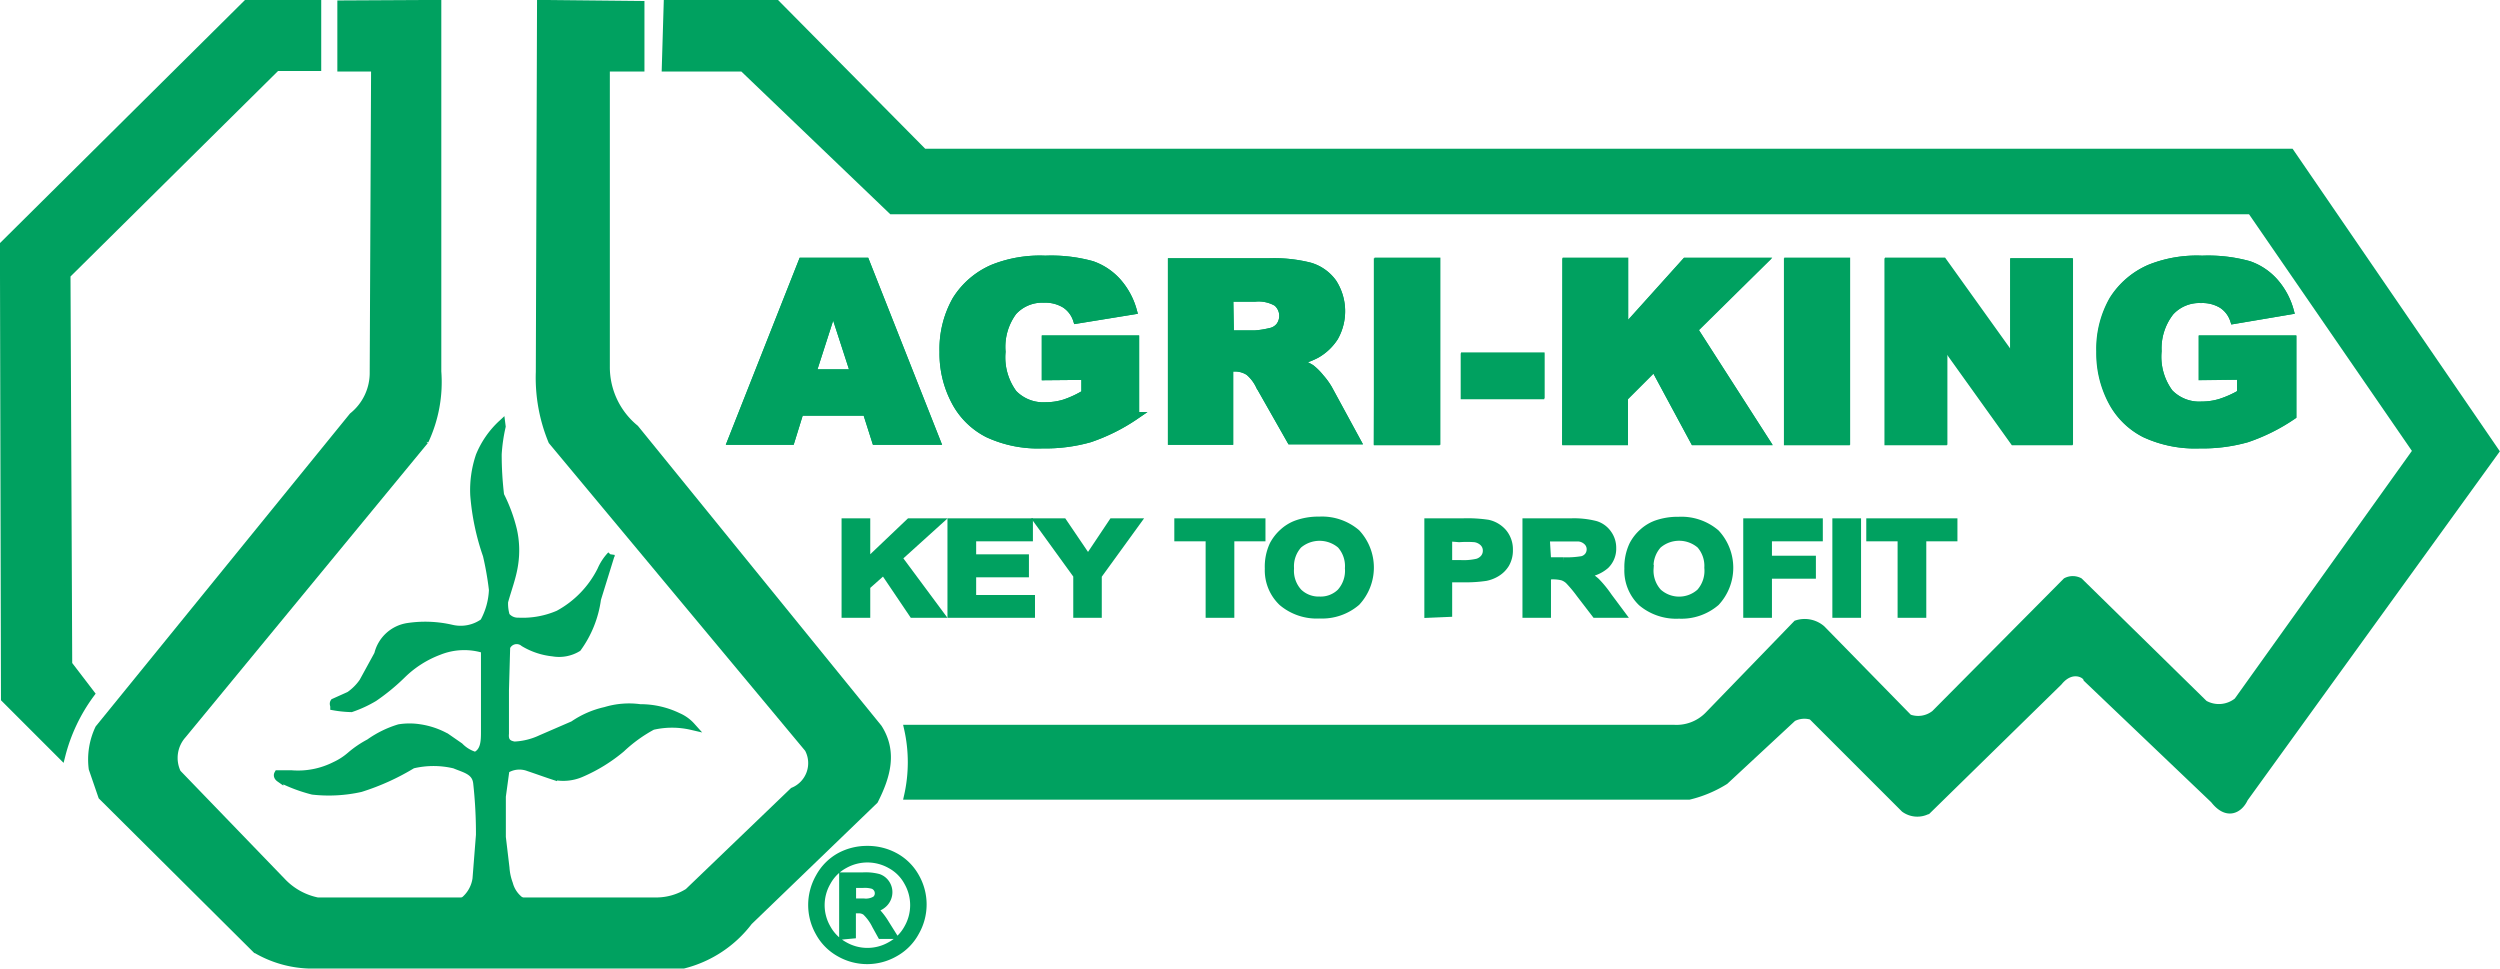
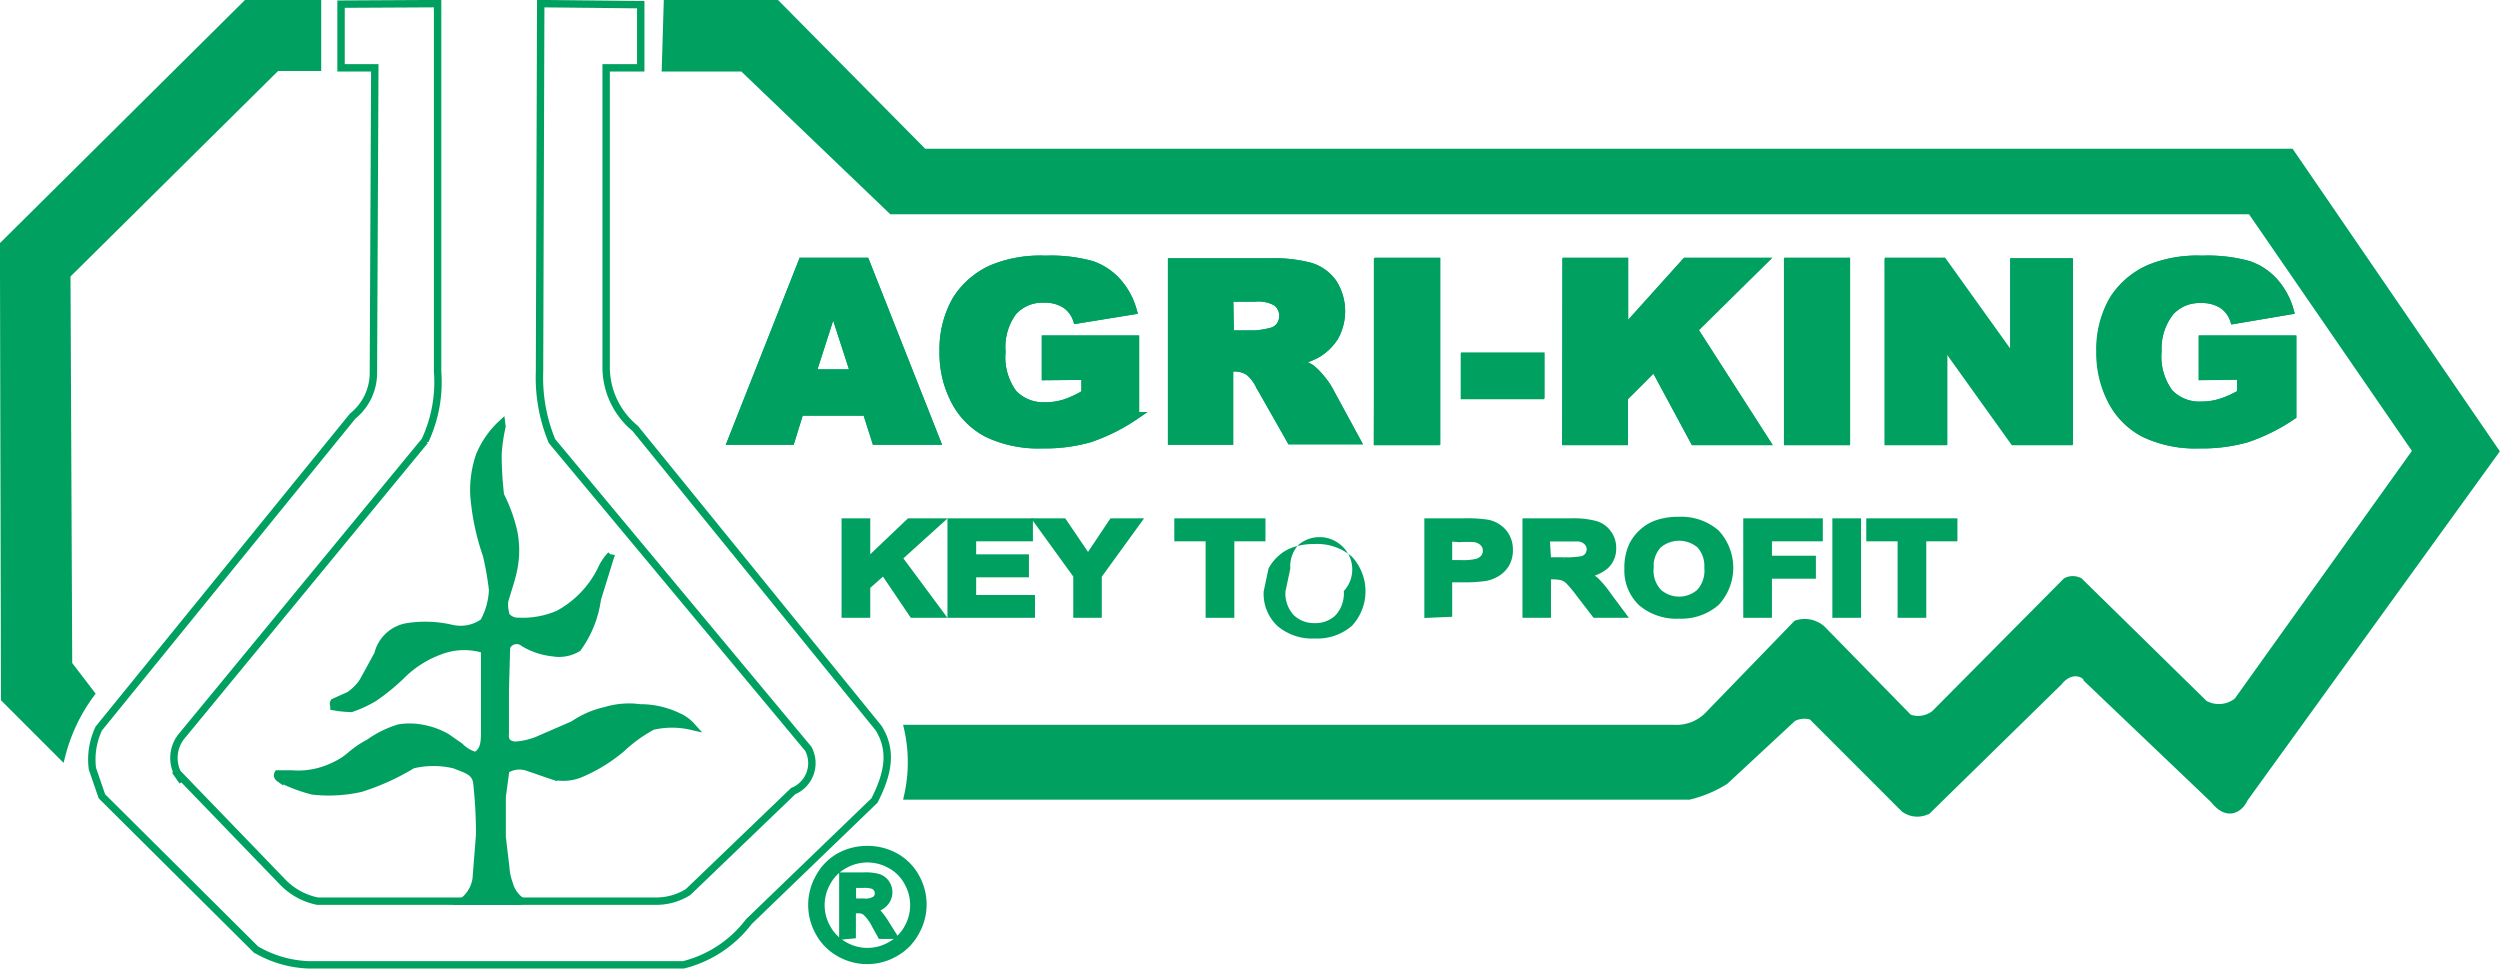
<svg xmlns="http://www.w3.org/2000/svg" viewBox="0 0 144.48 55.99">
  <title>Agri-King</title>
  <path d="M18.64.72h-4.1L.5,14.65.56,40.89l3.29,3.29A10.2,10.2,0,0,1,5.55,40.6l-1.3-1.7L4.15,16.4l12.12-12h2.37Z" transform="translate(-0.29 -0.51)" style="fill:#00a160" />
  <path d="M18.64.72h-4.1L.5,14.65.56,40.89l3.29,3.29A10.2,10.2,0,0,1,5.55,40.6l-1.3-1.7L4.15,16.4l12.12-12h2.37Z" transform="translate(-0.29 -0.51)" style="fill:none;stroke:#00a160;stroke-width:0.428px" />
  <path d="M10.41,45.05l.43.62m17,6,.25-2.17" transform="translate(-0.29 -0.51)" style="fill:#00a160" />
  <path d="M10.41,45.05l.43.62m17,6,.25-2.17" transform="translate(-0.29 -0.51)" style="fill:none;stroke:#00a160;stroke-width:0.428px" />
  <path d="M38.86.72h6.3l8.51,8.6h79L144.5,26.59,130,46.65c-.29.64-1,1.06-1.76.08l-7.34-7c-.07-.27-.9-.71-1.63.19l-7.59,7.43a1.27,1.27,0,0,1-1.33-.1L105,41.9a1.43,1.43,0,0,0-1.1.1l-3.92,3.64a7,7,0,0,1-2.07.87H52.75a8.85,8.85,0,0,0,0-3.9H97a2.57,2.57,0,0,0,2-.75l5.12-5.29a1.51,1.51,0,0,1,1.45.29L110.6,42a1.55,1.55,0,0,0,1.51-.24l7.59-7.65a.83.83,0,0,1,.76,0l7.22,7.08a1.71,1.71,0,0,0,1.92-.16l10.34-14.46-9.56-13.89H51.83L43.22,4.43H38.75Z" transform="translate(-0.29 -0.51)" style="fill:#00a160" />
  <path d="M38.86.72h6.3l8.51,8.6h79L144.5,26.59,130,46.65c-.29.64-1,1.06-1.76.08l-7.34-7c-.07-.27-.9-.71-1.63.19l-7.59,7.43a1.27,1.27,0,0,1-1.33-.1L105,41.9a1.43,1.43,0,0,0-1.1.1l-3.92,3.64a7,7,0,0,1-2.07.87H52.75a8.85,8.85,0,0,0,0-3.9H97a2.57,2.57,0,0,0,2-.75l5.12-5.29a1.51,1.51,0,0,1,1.45.29L110.6,42a1.55,1.55,0,0,0,1.51-.24l7.59-7.65a.83.83,0,0,1,.76,0l7.22,7.08a1.71,1.71,0,0,0,1.92-.16l10.34-14.46-9.56-13.89H51.83L43.22,4.43H38.75Z" transform="translate(-0.29 -0.51)" style="fill:none;stroke:#00a160;stroke-width:0.428px" />
-   <path d="M20,.75V4.43l1.95,0L21.87,22a3.21,3.21,0,0,1-1.2,2.56L6,42.61a4.19,4.19,0,0,0-.37,2.32l.55,1.6,8.9,8.85a6.46,6.46,0,0,0,3.06.89H39.79a6.84,6.84,0,0,0,3.78-2.5l7.26-7c.71-1.4,1.11-2.8.23-4.19L37,25.27a4.58,4.58,0,0,1-1.68-3.58V4.43h2V.78L31.54.72,31.47,22a9.58,9.58,0,0,0,.72,4L47,43.78a1.75,1.75,0,0,1-.87,2.45l-6.07,5.83a3.47,3.47,0,0,1-1.8.53H18.64a3.86,3.86,0,0,1-2-1.09l-6.1-6.32a2,2,0,0,1,.31-2.2l14-17a8,8,0,0,0,.73-4V.72Z" transform="translate(-0.29 -0.51)" style="fill:#00a160" />
  <path d="M20,.75V4.43l1.95,0L21.87,22a3.21,3.21,0,0,1-1.2,2.56L6,42.61a4.19,4.19,0,0,0-.37,2.32l.55,1.6,8.9,8.85a6.46,6.46,0,0,0,3.06.89H39.79a6.84,6.84,0,0,0,3.78-2.5l7.26-7c.71-1.4,1.11-2.8.23-4.19L37,25.27a4.58,4.58,0,0,1-1.68-3.58V4.43h2V.78L31.54.72,31.47,22a9.58,9.58,0,0,0,.72,4L47,43.78a1.75,1.75,0,0,1-.87,2.45l-6.07,5.83a3.47,3.47,0,0,1-1.8.53H18.64a3.86,3.86,0,0,1-2-1.09l-6.1-6.32a2,2,0,0,1,.31-2.2l14-17a8,8,0,0,0,.73-4V.72Z" transform="translate(-0.29 -0.51)" style="fill:none;stroke:#00a160;stroke-width:0.428px" />
  <path d="M29.28,25A5.22,5.22,0,0,0,28,26.85a6.18,6.18,0,0,0-.32,2.27,13.83,13.83,0,0,0,.73,3.48,17.83,17.83,0,0,1,.35,2,4.17,4.17,0,0,1-.52,1.86,2.27,2.27,0,0,1-1.84.37,6.76,6.76,0,0,0-2.55-.1,2.1,2.1,0,0,0-1.72,1.59l-.87,1.59a3.06,3.06,0,0,1-.78.78l-.89.4c-.06.09,0,.17,0,.26a6.67,6.67,0,0,0,1,.1,6.94,6.94,0,0,0,1.32-.61,11.9,11.9,0,0,0,1.65-1.36,6.09,6.09,0,0,1,2.1-1.33,3.91,3.91,0,0,1,2.64-.1l0,4.71c0,.55,0,1.18-.54,1.42a2.05,2.05,0,0,1-.9-.54l-.78-.54a4.53,4.53,0,0,0-1.53-.52,3.82,3.82,0,0,0-1.19,0,5.93,5.93,0,0,0-1.73.85,5.82,5.82,0,0,0-1.09.74,3.76,3.76,0,0,1-.9.58,4.73,4.73,0,0,1-2.5.49l-.79,0c-.05.09,0,.19.1.26a9.06,9.06,0,0,0,1.91.72,8.45,8.45,0,0,0,2.77-.15,13.59,13.59,0,0,0,3-1.36,5.22,5.22,0,0,1,2.43,0c.58.25,1.21.35,1.29,1.05a26.56,26.56,0,0,1,.16,3l-.2,2.54a2,2,0,0,1-.75,1.29h3.36a1.76,1.76,0,0,1-.7-1,3.29,3.29,0,0,1-.2-.93l-.21-1.77,0-2.35L29.52,45a1.48,1.48,0,0,1,1.32-.13c.48.16,1,.35,1.43.49a2.6,2.6,0,0,0,1.63-.16,9.37,9.37,0,0,0,2.3-1.42A8.48,8.48,0,0,1,38,42.48a5,5,0,0,1,2.26,0,2.23,2.23,0,0,0-.78-.56,5,5,0,0,0-2.2-.5,4.68,4.68,0,0,0-2,.16,5.29,5.29,0,0,0-1.86.81l-1.87.81a4,4,0,0,1-1.53.38c-.38-.06-.57-.23-.53-.67l0-2.51.07-2.49a.64.64,0,0,1,1-.24,4.07,4.07,0,0,0,1.68.56,2.08,2.08,0,0,0,1.44-.27,6.25,6.25,0,0,0,1.13-2.83l.79-2.55a3,3,0,0,0-.58.88A5.88,5.88,0,0,1,32.56,36a5.21,5.21,0,0,1-2.32.42.86.86,0,0,1-.7-.32,2.45,2.45,0,0,1-.1-.81c.2-.74.47-1.41.58-2.16a5.35,5.35,0,0,0-.07-2,9.18,9.18,0,0,0-.74-2,19.87,19.87,0,0,1-.14-2.37,9.86,9.86,0,0,1,.23-1.6Z" transform="translate(-0.29 -0.51)" style="fill:#00a160" />
  <path d="M29.28,25A5.22,5.22,0,0,0,28,26.85a6.18,6.18,0,0,0-.32,2.27,13.83,13.83,0,0,0,.73,3.48,17.83,17.83,0,0,1,.35,2,4.17,4.17,0,0,1-.52,1.86,2.27,2.27,0,0,1-1.84.37,6.76,6.76,0,0,0-2.55-.1,2.1,2.1,0,0,0-1.72,1.59l-.87,1.59a3.06,3.06,0,0,1-.78.78l-.89.4c-.06.09,0,.17,0,.26a6.67,6.67,0,0,0,1,.1,6.94,6.94,0,0,0,1.32-.61,11.9,11.9,0,0,0,1.65-1.36,6.09,6.09,0,0,1,2.1-1.33,3.91,3.91,0,0,1,2.64-.1l0,4.71c0,.55,0,1.18-.54,1.42a2.05,2.05,0,0,1-.9-.54l-.78-.54a4.53,4.53,0,0,0-1.53-.52,3.82,3.82,0,0,0-1.19,0,5.93,5.93,0,0,0-1.73.85,5.82,5.82,0,0,0-1.09.74,3.76,3.76,0,0,1-.9.58,4.73,4.73,0,0,1-2.5.49l-.79,0c-.05.09,0,.19.1.26a9.06,9.06,0,0,0,1.91.72,8.45,8.45,0,0,0,2.77-.15,13.59,13.59,0,0,0,3-1.36,5.22,5.22,0,0,1,2.43,0c.58.25,1.21.35,1.29,1.05a26.56,26.56,0,0,1,.16,3l-.2,2.54a2,2,0,0,1-.75,1.29h3.36a1.76,1.76,0,0,1-.7-1,3.29,3.29,0,0,1-.2-.93l-.21-1.77,0-2.35L29.52,45a1.48,1.48,0,0,1,1.32-.13c.48.16,1,.35,1.43.49a2.6,2.6,0,0,0,1.63-.16,9.37,9.37,0,0,0,2.3-1.42A8.48,8.48,0,0,1,38,42.48a5,5,0,0,1,2.26,0,2.23,2.23,0,0,0-.78-.56,5,5,0,0,0-2.2-.5,4.68,4.68,0,0,0-2,.16,5.29,5.29,0,0,0-1.86.81l-1.87.81a4,4,0,0,1-1.53.38c-.38-.06-.57-.23-.53-.67l0-2.51.07-2.49a.64.64,0,0,1,1-.24,4.07,4.07,0,0,0,1.68.56,2.08,2.08,0,0,0,1.44-.27,6.25,6.25,0,0,0,1.13-2.83l.79-2.55a3,3,0,0,0-.58.88A5.88,5.88,0,0,1,32.56,36a5.21,5.21,0,0,1-2.32.42.86.86,0,0,1-.7-.32,2.45,2.45,0,0,1-.1-.81c.2-.74.47-1.41.58-2.16a5.35,5.35,0,0,0-.07-2,9.18,9.18,0,0,0-.74-2,19.87,19.87,0,0,1-.14-2.37,9.86,9.86,0,0,1,.23-1.6Z" transform="translate(-0.29 -0.51)" style="fill:none;stroke:#00a160;stroke-width:0.428px" />
  <path d="M50.4,49.61A3.29,3.29,0,0,1,52,50a3,3,0,0,1,1.2,1.18,3.21,3.21,0,0,1,0,3.2A3,3,0,0,1,52,55.59a3.21,3.21,0,0,1-3.19,0,3,3,0,0,1-1.18-1.19,3.22,3.22,0,0,1-.42-1.59,3.25,3.25,0,0,1,.43-1.61A3,3,0,0,1,48.83,50a3.28,3.28,0,0,1,1.57-.41m0,.53a2.71,2.71,0,0,0-1.31.35,2.48,2.48,0,0,0-1,1,2.66,2.66,0,0,0,0,2.66,2.52,2.52,0,0,0,1,1,2.67,2.67,0,0,0,2.66,0,2.5,2.5,0,0,0,1-1,2.68,2.68,0,0,0,0-2.66,2.46,2.46,0,0,0-1-1,2.72,2.72,0,0,0-1.31-.35M49,54.59V51.14h1.18a2.89,2.89,0,0,1,.88.09.86.86,0,0,1,.43.33.89.89,0,0,1,.16.5.92.92,0,0,1-.27.66,1.07,1.07,0,0,1-.71.31,1,1,0,0,1,.29.18,4,4,0,0,1,.51.68l.42.67h-.68L50.9,54a2.79,2.79,0,0,0-.58-.8.7.7,0,0,0-.45-.12h-.33v1.46Zm.55-1.94h.67a1.08,1.08,0,0,0,.66-.14.46.46,0,0,0,.18-.38.48.48,0,0,0-.09-.28.49.49,0,0,0-.23-.18,1.69,1.69,0,0,0-.56-.06h-.63Z" transform="translate(-0.29 -0.51)" style="fill:#00a160" />
  <path d="M50.4,49.61A3.29,3.29,0,0,1,52,50a3,3,0,0,1,1.2,1.18,3.21,3.21,0,0,1,0,3.2A3,3,0,0,1,52,55.59a3.21,3.21,0,0,1-3.19,0,3,3,0,0,1-1.18-1.19,3.22,3.22,0,0,1-.42-1.59,3.25,3.25,0,0,1,.43-1.61A3,3,0,0,1,48.83,50,3.28,3.28,0,0,1,50.4,49.61Zm0,.53a2.71,2.71,0,0,0-1.31.35,2.48,2.48,0,0,0-1,1,2.66,2.66,0,0,0,0,2.66,2.52,2.52,0,0,0,1,1,2.67,2.67,0,0,0,2.66,0,2.5,2.5,0,0,0,1-1,2.68,2.68,0,0,0,0-2.66,2.46,2.46,0,0,0-1-1A2.72,2.72,0,0,0,50.4,50.14ZM49,54.59V51.14h1.18a2.89,2.89,0,0,1,.88.09.86.86,0,0,1,.43.33.89.89,0,0,1,.16.5.92.92,0,0,1-.27.66,1.07,1.07,0,0,1-.71.31,1,1,0,0,1,.29.18,4,4,0,0,1,.51.68l.42.67h-.68L50.9,54a2.79,2.79,0,0,0-.58-.8.7.7,0,0,0-.45-.12h-.33v1.46Zm.55-1.94h.67a1.08,1.08,0,0,0,.66-.14.46.46,0,0,0,.18-.38.48.48,0,0,0-.09-.28.49.49,0,0,0-.23-.18,1.69,1.69,0,0,0-.56-.06h-.63Z" transform="translate(-0.29 -0.51)" style="fill:none;stroke:#00a160;stroke-width:0.428px" />
  <polygon points="48.85 35.49 48.85 30.17 50.08 30.17 50.08 32.53 52.56 30.17 54.21 30.17 51.92 32.24 54.33 35.49 52.75 35.49 51.07 33 50.08 33.88 50.08 35.49 48.85 35.49" style="fill:#00a160" />
  <polygon points="48.85 35.49 48.85 30.17 50.08 30.17 50.08 32.53 52.56 30.17 54.21 30.17 51.92 32.24 54.33 35.49 52.75 35.49 51.07 33 50.08 33.88 50.08 35.49 48.85 35.49" style="fill:none;stroke:#00a160;stroke-width:0.428px" />
  <polygon points="54.97 35.49 54.97 30.17 59.48 30.17 59.48 31.07 56.2 31.07 56.2 32.25 59.25 32.25 59.25 33.15 56.2 33.15 56.2 34.6 59.6 34.6 59.6 35.49 54.97 35.49" style="fill:#00a160" />
  <polygon points="54.97 35.49 54.97 30.17 59.48 30.17 59.48 31.07 56.2 31.07 56.2 32.25 59.25 32.25 59.25 33.15 56.2 33.15 56.2 34.6 59.6 34.6 59.6 35.49 54.97 35.49" style="fill:none;stroke:#00a160;stroke-width:0.428px" />
  <polygon points="62.24 35.49 62.24 33.25 60.01 30.17 61.45 30.17 62.88 32.28 64.29 30.17 65.7 30.17 63.46 33.26 63.46 35.49 62.24 35.49" style="fill:#00a160" />
  <polygon points="62.24 35.49 62.24 33.25 60.01 30.17 61.45 30.17 62.88 32.28 64.29 30.17 65.7 30.17 63.46 33.26 63.46 35.49 62.24 35.49" style="fill:none;stroke:#00a160;stroke-width:0.428px" />
  <polygon points="69.89 35.49 69.89 31.07 68.08 31.07 68.08 30.17 72.92 30.17 72.92 31.07 71.12 31.07 71.12 35.49 69.89 35.49" style="fill:#00a160" />
  <polygon points="69.89 35.49 69.89 31.07 68.08 31.07 68.08 30.17 72.92 30.17 72.92 31.07 71.12 31.07 71.12 35.49 69.89 35.49" style="fill:none;stroke:#00a160;stroke-width:0.428px" />
-   <path d="M73.6,33.37A3,3,0,0,1,73.87,32a2.62,2.62,0,0,1,.57-.73,2.4,2.4,0,0,1,.79-.48,3.73,3.73,0,0,1,1.31-.21,3.08,3.08,0,0,1,2.15.73,2.94,2.94,0,0,1,0,4,3.07,3.07,0,0,1-2.14.73,3.1,3.1,0,0,1-2.16-.72,2.55,2.55,0,0,1-.8-2m1.26,0a1.83,1.83,0,0,0,.48,1.37,1.67,1.67,0,0,0,1.21.46,1.64,1.64,0,0,0,1.21-.46,1.86,1.86,0,0,0,.47-1.39A1.84,1.84,0,0,0,77.77,32a1.88,1.88,0,0,0-2.44,0,1.84,1.84,0,0,0-.47,1.37" transform="translate(-0.29 -0.51)" style="fill:#00a160" />
-   <path d="M73.6,33.37A3,3,0,0,1,73.87,32a2.62,2.62,0,0,1,.57-.73,2.4,2.4,0,0,1,.79-.48,3.73,3.73,0,0,1,1.31-.21,3.08,3.08,0,0,1,2.15.73,2.94,2.94,0,0,1,0,4,3.07,3.07,0,0,1-2.14.73,3.1,3.1,0,0,1-2.16-.72A2.55,2.55,0,0,1,73.6,33.37Zm1.26,0a1.83,1.83,0,0,0,.48,1.37,1.67,1.67,0,0,0,1.21.46,1.64,1.64,0,0,0,1.21-.46,1.86,1.86,0,0,0,.47-1.39A1.84,1.84,0,0,0,77.77,32a1.88,1.88,0,0,0-2.44,0A1.84,1.84,0,0,0,74.86,33.34Z" transform="translate(-0.29 -0.51)" style="fill:none;stroke:#00a160;stroke-width:0.428px" />
+   <path d="M73.6,33.37a2.62,2.62,0,0,1,.57-.73,2.4,2.4,0,0,1,.79-.48,3.73,3.73,0,0,1,1.31-.21,3.08,3.08,0,0,1,2.15.73,2.94,2.94,0,0,1,0,4,3.07,3.07,0,0,1-2.14.73,3.1,3.1,0,0,1-2.16-.72,2.55,2.55,0,0,1-.8-2m1.26,0a1.83,1.83,0,0,0,.48,1.37,1.67,1.67,0,0,0,1.21.46,1.64,1.64,0,0,0,1.21-.46,1.86,1.86,0,0,0,.47-1.39A1.84,1.84,0,0,0,77.77,32a1.88,1.88,0,0,0-2.44,0,1.84,1.84,0,0,0-.47,1.37" transform="translate(-0.29 -0.51)" style="fill:#00a160" />
  <path d="M82.82,36V30.68h2a8.07,8.07,0,0,1,1.46.08,1.62,1.62,0,0,1,.88.52,1.51,1.51,0,0,1,.35,1,1.57,1.57,0,0,1-.2.82,1.54,1.54,0,0,1-.52.52,1.91,1.91,0,0,1-.64.25,8,8,0,0,1-1.28.08H84v2ZM84,31.58v1.51h.67a3.55,3.55,0,0,0,1-.08.79.79,0,0,0,.39-.26.66.66,0,0,0,.14-.41.64.64,0,0,0-.2-.48.87.87,0,0,0-.49-.23,6.2,6.2,0,0,0-.89,0Z" transform="translate(-0.29 -0.51)" style="fill:#00a160" />
  <path d="M82.82,36V30.68h2a8.07,8.07,0,0,1,1.46.08,1.62,1.62,0,0,1,.88.52,1.51,1.51,0,0,1,.35,1,1.57,1.57,0,0,1-.2.82,1.54,1.54,0,0,1-.52.52,1.91,1.91,0,0,1-.64.25,8,8,0,0,1-1.28.08H84v2ZM84,31.58v1.51h.67a3.55,3.55,0,0,0,1-.08.79.79,0,0,0,.39-.26.66.66,0,0,0,.14-.41.64.64,0,0,0-.2-.48.87.87,0,0,0-.49-.23,6.2,6.2,0,0,0-.89,0Z" transform="translate(-0.29 -0.51)" style="fill:none;stroke:#00a160;stroke-width:0.428px" />
  <path d="M88.49,36V30.68h2.59a5,5,0,0,1,1.42.15,1.35,1.35,0,0,1,.71.51,1.38,1.38,0,0,1,.27.84,1.33,1.33,0,0,1-.4,1,2.05,2.05,0,0,1-1.2.49,2.91,2.91,0,0,1,.66.45,6.33,6.33,0,0,1,.7.86L94,36H92.49l-.89-1.16a7.67,7.67,0,0,0-.65-.78,1,1,0,0,0-.37-.22,2.31,2.31,0,0,0-.62-.06h-.25V36Zm1.23-3.07h.91a5.36,5.36,0,0,0,1.11-.07.66.66,0,0,0,.34-.23.63.63,0,0,0,.12-.4A.6.6,0,0,0,92,31.8a.81.81,0,0,0-.46-.21l-.9,0h-1Z" transform="translate(-0.29 -0.51)" style="fill:#00a160" />
  <path d="M88.49,36V30.68h2.59a5,5,0,0,1,1.42.15,1.35,1.35,0,0,1,.71.51,1.38,1.38,0,0,1,.27.84,1.33,1.33,0,0,1-.4,1,2.05,2.05,0,0,1-1.2.49,2.91,2.91,0,0,1,.66.45,6.33,6.33,0,0,1,.7.86L94,36H92.49l-.89-1.16a7.67,7.67,0,0,0-.65-.78,1,1,0,0,0-.37-.22,2.31,2.31,0,0,0-.62-.06h-.25V36Zm1.23-3.07h.91a5.36,5.36,0,0,0,1.11-.07.66.66,0,0,0,.34-.23.63.63,0,0,0,.12-.4A.6.6,0,0,0,92,31.8a.81.81,0,0,0-.46-.21l-.9,0h-1Z" transform="translate(-0.29 -0.51)" style="fill:none;stroke:#00a160;stroke-width:0.428px" />
  <path d="M94.38,33.37A3,3,0,0,1,94.66,32a2.56,2.56,0,0,1,.57-.73A2.4,2.4,0,0,1,96,30.8a3.73,3.73,0,0,1,1.31-.21,3.08,3.08,0,0,1,2.15.73,2.94,2.94,0,0,1,0,4,3.07,3.07,0,0,1-2.14.73,3.11,3.11,0,0,1-2.16-.72,2.56,2.56,0,0,1-.8-2m1.26,0a1.85,1.85,0,0,0,.48,1.37,1.81,1.81,0,0,0,2.42,0A1.87,1.87,0,0,0,99,33.32,1.84,1.84,0,0,0,98.55,32a1.87,1.87,0,0,0-2.44,0,1.84,1.84,0,0,0-.47,1.37" transform="translate(-0.29 -0.51)" style="fill:#00a160" />
  <path d="M94.38,33.37A3,3,0,0,1,94.66,32a2.56,2.56,0,0,1,.57-.73A2.4,2.4,0,0,1,96,30.8a3.73,3.73,0,0,1,1.31-.21,3.08,3.08,0,0,1,2.15.73,2.94,2.94,0,0,1,0,4,3.07,3.07,0,0,1-2.14.73,3.11,3.11,0,0,1-2.16-.72A2.56,2.56,0,0,1,94.38,33.37Zm1.26,0a1.85,1.85,0,0,0,.48,1.37,1.81,1.81,0,0,0,2.42,0A1.87,1.87,0,0,0,99,33.32,1.84,1.84,0,0,0,98.55,32a1.87,1.87,0,0,0-2.44,0A1.84,1.84,0,0,0,95.64,33.34Z" transform="translate(-0.29 -0.51)" style="fill:none;stroke:#00a160;stroke-width:0.428px" />
  <polygon points="100.96 35.49 100.96 30.17 105.13 30.17 105.13 31.07 102.19 31.07 102.19 32.33 104.73 32.33 104.73 33.23 102.19 33.23 102.19 35.49 100.96 35.49" style="fill:#00a160" />
  <polygon points="100.96 35.49 100.96 30.17 105.13 30.17 105.13 31.07 102.19 31.07 102.19 32.33 104.73 32.33 104.73 33.23 102.19 33.23 102.19 35.49 100.96 35.49" style="fill:none;stroke:#00a160;stroke-width:0.428px" />
  <rect x="106.11" y="30.17" width="1.23" height="5.32" style="fill:#00a160" />
  <rect x="106.11" y="30.17" width="1.23" height="5.32" style="fill:none;stroke:#00a160;stroke-width:0.428px" />
  <polygon points="109.88 35.49 109.88 31.07 108.07 31.07 108.07 30.17 112.91 30.17 112.91 31.07 111.11 31.07 111.11 35.49 109.88 35.49" style="fill:#00a160" />
  <polygon points="109.88 35.49 109.88 31.07 108.07 31.07 108.07 30.17 112.91 30.17 112.91 31.07 111.11 31.07 111.11 35.49 109.88 35.49" style="fill:none;stroke:#00a160;stroke-width:0.428px" />
  <path d="M50.36,24.32H46.52L46,26H42.55l4.1-10.38h3.67L54.42,26H50.89Zm-.71-2.25-1.21-3.73-1.2,3.73Z" transform="translate(-0.29 -0.51)" style="fill:#00a160" />
  <path d="M50.36,24.32H46.52L46,26H42.55l4.1-10.38h3.67L54.42,26H50.89Zm-.71-2.25-1.21-3.73-1.2,3.73Z" transform="translate(-0.29 -0.51)" style="fill:none;stroke:#00a160;stroke-width:0.428px" />
  <path d="M60.71,22.27V20.11h5.2v4.43a10.86,10.86,0,0,1-2.64,1.32,9.4,9.4,0,0,1-2.73.35,6.88,6.88,0,0,1-3.16-.63,4.38,4.38,0,0,1-1.9-1.88,5.9,5.9,0,0,1-.68-2.86,5.77,5.77,0,0,1,.74-3A4.71,4.71,0,0,1,57.7,16a7.31,7.31,0,0,1,3-.5,8.8,8.8,0,0,1,2.7.31,3.54,3.54,0,0,1,1.49,1,4.22,4.22,0,0,1,.89,1.66L62.52,19a1.68,1.68,0,0,0-.68-.9,2.18,2.18,0,0,0-1.22-.31,2.26,2.26,0,0,0-1.77.73,3.41,3.41,0,0,0-.66,2.32,3.51,3.51,0,0,0,.67,2.41,2.4,2.4,0,0,0,1.86.72,3.68,3.68,0,0,0,1.08-.16A5.89,5.89,0,0,0,63,23.25v-1Z" transform="translate(-0.29 -0.51)" style="fill:#00a160" />
  <path d="M60.71,22.27V20.11h5.2v4.43a10.86,10.86,0,0,1-2.64,1.32,9.4,9.4,0,0,1-2.73.35,6.88,6.88,0,0,1-3.16-.63,4.38,4.38,0,0,1-1.9-1.88,5.9,5.9,0,0,1-.68-2.86,5.77,5.77,0,0,1,.74-3A4.71,4.71,0,0,1,57.7,16a7.31,7.31,0,0,1,3-.5,8.8,8.8,0,0,1,2.7.31,3.54,3.54,0,0,1,1.49,1,4.22,4.22,0,0,1,.89,1.66L62.52,19a1.68,1.68,0,0,0-.68-.9,2.18,2.18,0,0,0-1.22-.31,2.26,2.26,0,0,0-1.77.73,3.41,3.41,0,0,0-.66,2.32,3.51,3.51,0,0,0,.67,2.41,2.4,2.4,0,0,0,1.86.72,3.68,3.68,0,0,0,1.08-.16A5.89,5.89,0,0,0,63,23.25v-1Z" transform="translate(-0.29 -0.51)" style="fill:none;stroke:#00a160;stroke-width:0.428px" />
  <path d="M68,26V15.65h5.62A8.45,8.45,0,0,1,76,15.9a2.53,2.53,0,0,1,1.33.95A3.06,3.06,0,0,1,77.42,20a3,3,0,0,1-1.06,1,4.22,4.22,0,0,1-1.18.41,3.53,3.53,0,0,1,.88.38,3.28,3.28,0,0,1,.54.54,4.1,4.1,0,0,1,.47.64l1.63,3H74.88l-1.8-3.17a2.43,2.43,0,0,0-.61-.8,1.46,1.46,0,0,0-.82-.24h-.3V26Zm3.38-6.18h1.42a5.28,5.28,0,0,0,.89-.14.91.91,0,0,0,.55-.33A1,1,0,0,0,74.08,18a2.09,2.09,0,0,0-1.26-.27H71.35Z" transform="translate(-0.29 -0.51)" style="fill:#00a160" />
  <path d="M68,26V15.65h5.62A8.45,8.45,0,0,1,76,15.9a2.53,2.53,0,0,1,1.33.95A3.06,3.06,0,0,1,77.42,20a3,3,0,0,1-1.06,1,4.22,4.22,0,0,1-1.18.41,3.53,3.53,0,0,1,.88.38,3.28,3.28,0,0,1,.54.54,4.1,4.1,0,0,1,.47.64l1.63,3H74.88l-1.8-3.17a2.43,2.43,0,0,0-.61-.8,1.46,1.46,0,0,0-.82-.24h-.3V26Zm3.38-6.18h1.42a5.28,5.28,0,0,0,.89-.14.91.91,0,0,0,.55-.33A1,1,0,0,0,74.08,18a2.09,2.09,0,0,0-1.26-.27H71.35Z" transform="translate(-0.29 -0.51)" style="fill:none;stroke:#00a160;stroke-width:0.428px" />
  <rect x="79.61" y="15.14" width="3.38" height="10.38" style="fill:#00a160" />
  <rect x="79.61" y="15.14" width="3.38" height="10.38" style="fill:none;stroke:#00a160;stroke-width:0.428px" />
  <rect x="84.63" y="20.63" width="4.4" height="2.23" style="fill:#00a160" />
  <rect x="84.63" y="20.63" width="4.4" height="2.23" style="fill:none;stroke:#00a160;stroke-width:0.428px" />
  <polygon points="90.5 15.14 93.87 15.14 93.87 19.07 97.4 15.14 101.88 15.14 97.91 19.06 102.06 25.52 97.91 25.52 95.61 21.25 93.87 22.99 93.87 25.52 90.5 25.52 90.5 15.14" style="fill:#00a160" />
  <polygon points="90.5 15.14 93.87 15.14 93.87 19.07 97.4 15.14 101.88 15.14 97.91 19.06 102.06 25.52 97.91 25.52 95.61 21.25 93.87 22.99 93.87 25.52 90.5 25.52 90.5 15.14" style="fill:none;stroke:#00a160;stroke-width:0.428px" />
  <rect x="103.31" y="15.14" width="3.38" height="10.38" style="fill:#00a160" />
  <rect x="103.31" y="15.14" width="3.38" height="10.38" style="fill:none;stroke:#00a160;stroke-width:0.428px" />
  <polygon points="109.12 15.14 112.27 15.14 116.38 20.89 116.38 15.14 119.56 15.14 119.56 25.52 116.38 25.52 112.3 19.82 112.3 25.52 109.12 25.52 109.12 15.14" style="fill:#00a160" />
  <polygon points="109.12 15.14 112.27 15.14 116.38 20.89 116.38 15.14 119.56 15.14 119.56 25.52 116.38 25.52 112.3 19.82 112.3 25.52 109.12 25.52 109.12 15.14" style="fill:none;stroke:#00a160;stroke-width:0.428px" />
  <path d="M127.56,22.27V20.11h5.21v4.43a10.86,10.86,0,0,1-2.64,1.32,9.4,9.4,0,0,1-2.73.35,6.89,6.89,0,0,1-3.17-.63,4.38,4.38,0,0,1-1.9-1.88,5.94,5.94,0,0,1-.68-2.86,5.74,5.74,0,0,1,.74-3A4.69,4.69,0,0,1,124.56,16a7.3,7.3,0,0,1,3-.5,8.8,8.8,0,0,1,2.7.31,3.52,3.52,0,0,1,1.49,1,4.19,4.19,0,0,1,.89,1.66l-3.25.55a1.69,1.69,0,0,0-.68-.9,2.18,2.18,0,0,0-1.22-.31,2.26,2.26,0,0,0-1.77.73A3.41,3.41,0,0,0,125,20.8a3.5,3.5,0,0,0,.67,2.41,2.39,2.39,0,0,0,1.86.72,3.68,3.68,0,0,0,1.08-.16,5.87,5.87,0,0,0,1.18-.53v-1Z" transform="translate(-0.29 -0.51)" style="fill:#00a160" />
  <path d="M127.56,22.27V20.11h5.21v4.43a10.86,10.86,0,0,1-2.64,1.32,9.4,9.4,0,0,1-2.73.35,6.89,6.89,0,0,1-3.17-.63,4.38,4.38,0,0,1-1.9-1.88,5.94,5.94,0,0,1-.68-2.86,5.74,5.74,0,0,1,.74-3A4.69,4.69,0,0,1,124.56,16a7.3,7.3,0,0,1,3-.5,8.8,8.8,0,0,1,2.7.31,3.52,3.52,0,0,1,1.49,1,4.19,4.19,0,0,1,.89,1.66l-3.25.55a1.69,1.69,0,0,0-.68-.9,2.18,2.18,0,0,0-1.22-.31,2.26,2.26,0,0,0-1.77.73A3.41,3.41,0,0,0,125,20.8a3.5,3.5,0,0,0,.67,2.41,2.39,2.39,0,0,0,1.86.72,3.68,3.68,0,0,0,1.08-.16,5.87,5.87,0,0,0,1.18-.53v-1Z" transform="translate(-0.29 -0.51)" style="fill:none;stroke:#00a160;stroke-width:0.428px" />
  <path d="M50.36,24.32H46.52L46,26H42.55l4.1-10.38h3.67L54.42,26H50.9Zm-.71-2.25-1.21-3.73-1.2,3.73Zm11.06.2V20.11h5.2v4.43a10.83,10.83,0,0,1-2.64,1.32,9.4,9.4,0,0,1-2.73.35,6.88,6.88,0,0,1-3.16-.63,4.36,4.36,0,0,1-1.9-1.88,5.9,5.9,0,0,1-.68-2.86,5.77,5.77,0,0,1,.74-3A4.71,4.71,0,0,1,57.7,16a7.31,7.31,0,0,1,3-.5,8.8,8.8,0,0,1,2.7.31,3.54,3.54,0,0,1,1.49,1,4.2,4.2,0,0,1,.89,1.66L62.52,19a1.69,1.69,0,0,0-.68-.9,2.19,2.19,0,0,0-1.22-.31,2.26,2.26,0,0,0-1.77.73,3.41,3.41,0,0,0-.66,2.32,3.51,3.51,0,0,0,.67,2.41,2.4,2.4,0,0,0,1.86.72,3.69,3.69,0,0,0,1.08-.16A5.92,5.92,0,0,0,63,23.25v-1ZM68,26V15.65h5.62A8.44,8.44,0,0,1,76,15.9a2.52,2.52,0,0,1,1.33.94A3.06,3.06,0,0,1,77.42,20a3,3,0,0,1-1.06,1,4.22,4.22,0,0,1-1.18.41,3.46,3.46,0,0,1,.88.38,3.4,3.4,0,0,1,.54.54,4,4,0,0,1,.47.65l1.63,3H74.88l-1.8-3.17a2.43,2.43,0,0,0-.61-.8,1.47,1.47,0,0,0-.83-.24h-.3V26Zm3.39-6.18h1.42a5.29,5.29,0,0,0,.89-.14.91.91,0,0,0,.55-.33A1,1,0,0,0,74.08,18a2.1,2.1,0,0,0-1.26-.27H71.35Zm8.55-4.21h3.38V26H79.9Zm5,5.48h4.4v2.23h-4.4Zm5.87-5.48h3.37v3.92l3.53-3.92h4.48l-4,3.92L102.34,26H98.19l-2.3-4.27-1.74,1.74V26H90.78Zm12.81,0H107V26h-3.38Zm5.82,0h3.15l4.11,5.74V15.65h3.18V26h-3.18l-4.08-5.7V26h-3.17Zm18.15,6.62V20.11h5.21v4.43a10.86,10.86,0,0,1-2.64,1.32,9.4,9.4,0,0,1-2.73.35,6.89,6.89,0,0,1-3.17-.63,4.38,4.38,0,0,1-1.9-1.88,5.94,5.94,0,0,1-.68-2.86,5.74,5.74,0,0,1,.74-3A4.69,4.69,0,0,1,124.56,16a7.3,7.3,0,0,1,3-.5,8.8,8.8,0,0,1,2.7.31,3.52,3.52,0,0,1,1.49,1,4.19,4.19,0,0,1,.89,1.66l-3.25.55a1.69,1.69,0,0,0-.68-.9,2.18,2.18,0,0,0-1.22-.31,2.26,2.26,0,0,0-1.77.73A3.41,3.41,0,0,0,125,20.8a3.5,3.5,0,0,0,.67,2.41,2.39,2.39,0,0,0,1.86.72,3.68,3.68,0,0,0,1.08-.16,5.87,5.87,0,0,0,1.18-.53v-1Z" transform="translate(-0.29 -0.51)" style="fill:#00a160" />
  <path d="M50.36,24.32H46.52L46,26H42.55l4.1-10.38h3.67L54.42,26H50.9Zm-.71-2.25-1.21-3.73-1.2,3.73Zm11.06.2V20.11h5.2v4.43a10.83,10.83,0,0,1-2.64,1.32,9.4,9.4,0,0,1-2.73.35,6.88,6.88,0,0,1-3.16-.63,4.36,4.36,0,0,1-1.9-1.88,5.9,5.9,0,0,1-.68-2.86,5.77,5.77,0,0,1,.74-3A4.71,4.71,0,0,1,57.7,16a7.31,7.31,0,0,1,3-.5,8.8,8.8,0,0,1,2.7.31,3.54,3.54,0,0,1,1.49,1,4.2,4.2,0,0,1,.89,1.66L62.52,19a1.69,1.69,0,0,0-.68-.9,2.19,2.19,0,0,0-1.22-.31,2.26,2.26,0,0,0-1.77.73,3.41,3.41,0,0,0-.66,2.32,3.51,3.51,0,0,0,.67,2.41,2.4,2.4,0,0,0,1.86.72,3.69,3.69,0,0,0,1.08-.16A5.92,5.92,0,0,0,63,23.25v-1ZM68,26V15.65h5.62A8.44,8.44,0,0,1,76,15.9a2.52,2.52,0,0,1,1.33.94A3.06,3.06,0,0,1,77.42,20a3,3,0,0,1-1.06,1,4.22,4.22,0,0,1-1.18.41,3.46,3.46,0,0,1,.88.38,3.4,3.4,0,0,1,.54.54,4,4,0,0,1,.47.65l1.63,3H74.88l-1.8-3.17a2.43,2.43,0,0,0-.61-.8,1.47,1.47,0,0,0-.83-.24h-.3V26Zm3.39-6.18h1.42a5.29,5.29,0,0,0,.89-.14.91.91,0,0,0,.55-.33A1,1,0,0,0,74.08,18a2.1,2.1,0,0,0-1.26-.27H71.35Zm8.55-4.21h3.38V26H79.9Zm5,5.48h4.4v2.23h-4.4Zm5.87-5.48h3.37v3.92l3.53-3.92h4.48l-4,3.92L102.34,26H98.19l-2.3-4.27-1.74,1.74V26H90.78Zm12.81,0H107V26h-3.38Zm5.82,0h3.15l4.11,5.74V15.65h3.18V26h-3.18l-4.08-5.7V26h-3.17Zm18.15,6.62V20.11h5.21v4.43a10.86,10.86,0,0,1-2.64,1.32,9.4,9.4,0,0,1-2.73.35,6.89,6.89,0,0,1-3.17-.63,4.38,4.38,0,0,1-1.9-1.88,5.94,5.94,0,0,1-.68-2.86,5.74,5.74,0,0,1,.74-3A4.69,4.69,0,0,1,124.56,16a7.3,7.3,0,0,1,3-.5,8.8,8.8,0,0,1,2.7.31,3.52,3.52,0,0,1,1.49,1,4.19,4.19,0,0,1,.89,1.66l-3.25.55a1.69,1.69,0,0,0-.68-.9,2.18,2.18,0,0,0-1.22-.31,2.26,2.26,0,0,0-1.77.73A3.41,3.41,0,0,0,125,20.8a3.5,3.5,0,0,0,.67,2.41,2.39,2.39,0,0,0,1.86.72,3.68,3.68,0,0,0,1.08-.16,5.87,5.87,0,0,0,1.18-.53v-1Z" transform="translate(-0.29 -0.51)" style="fill:none;stroke:#00a160;stroke-width:0.428px" />
</svg>